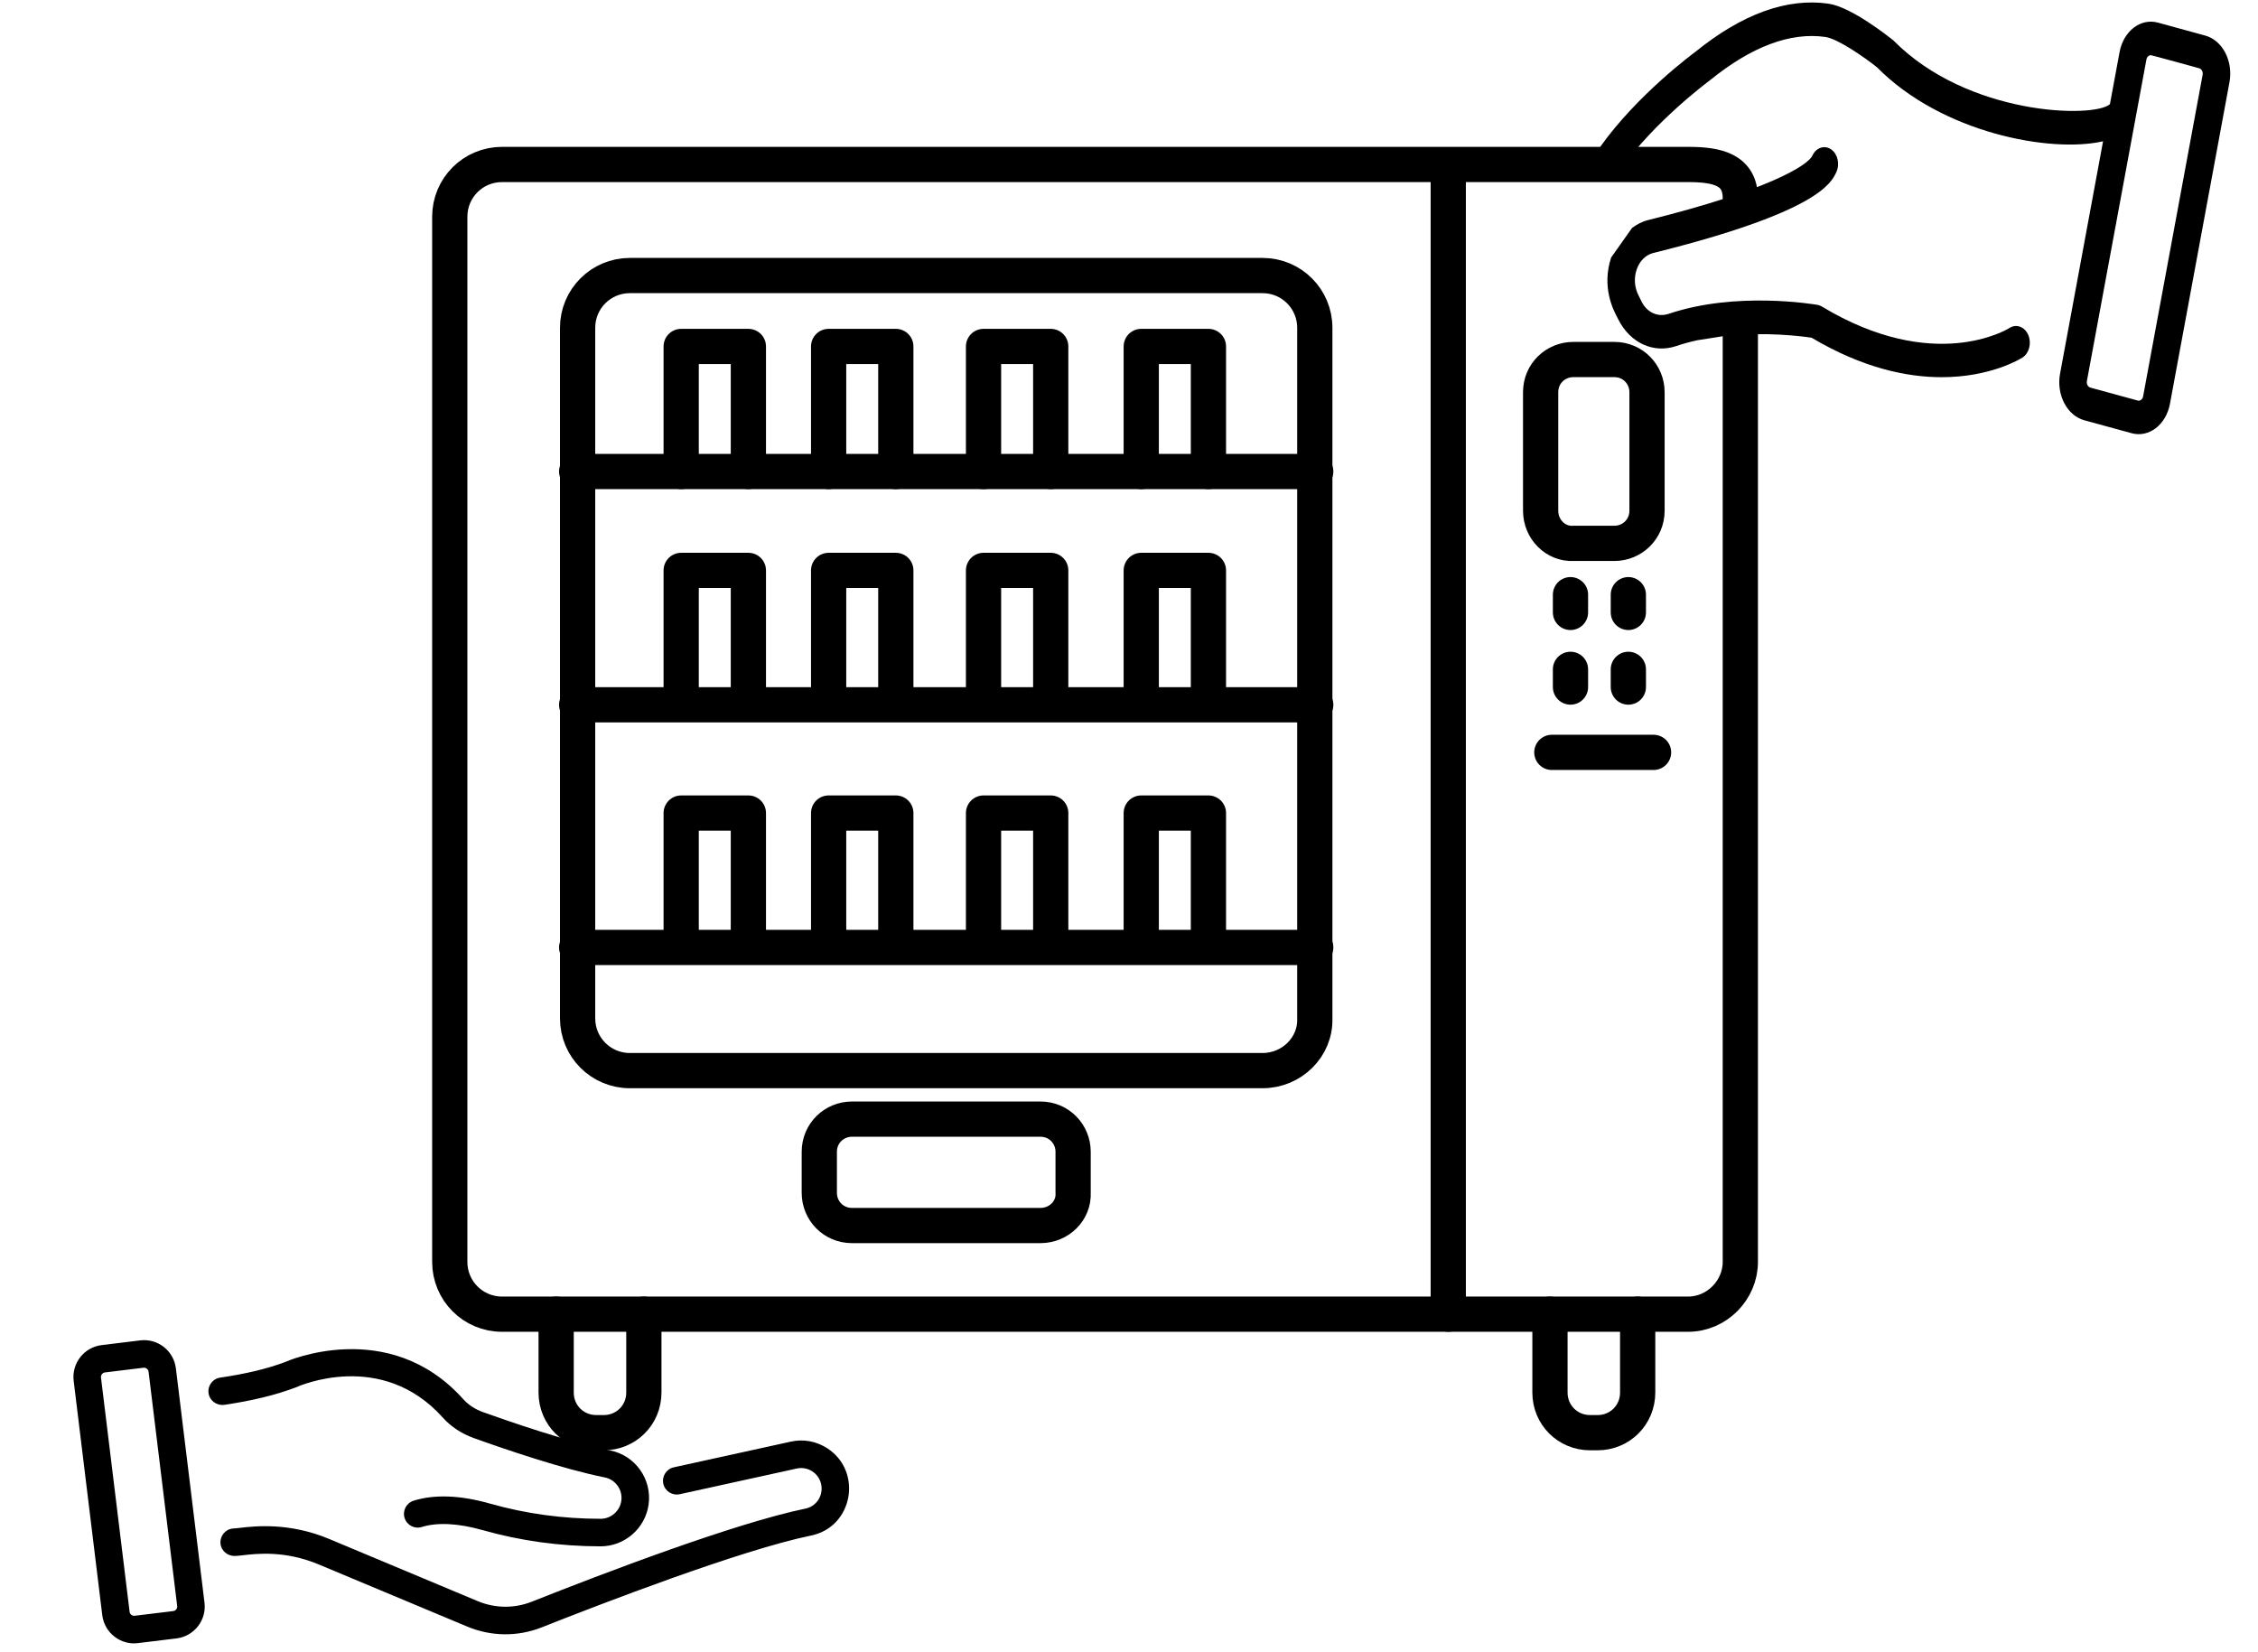
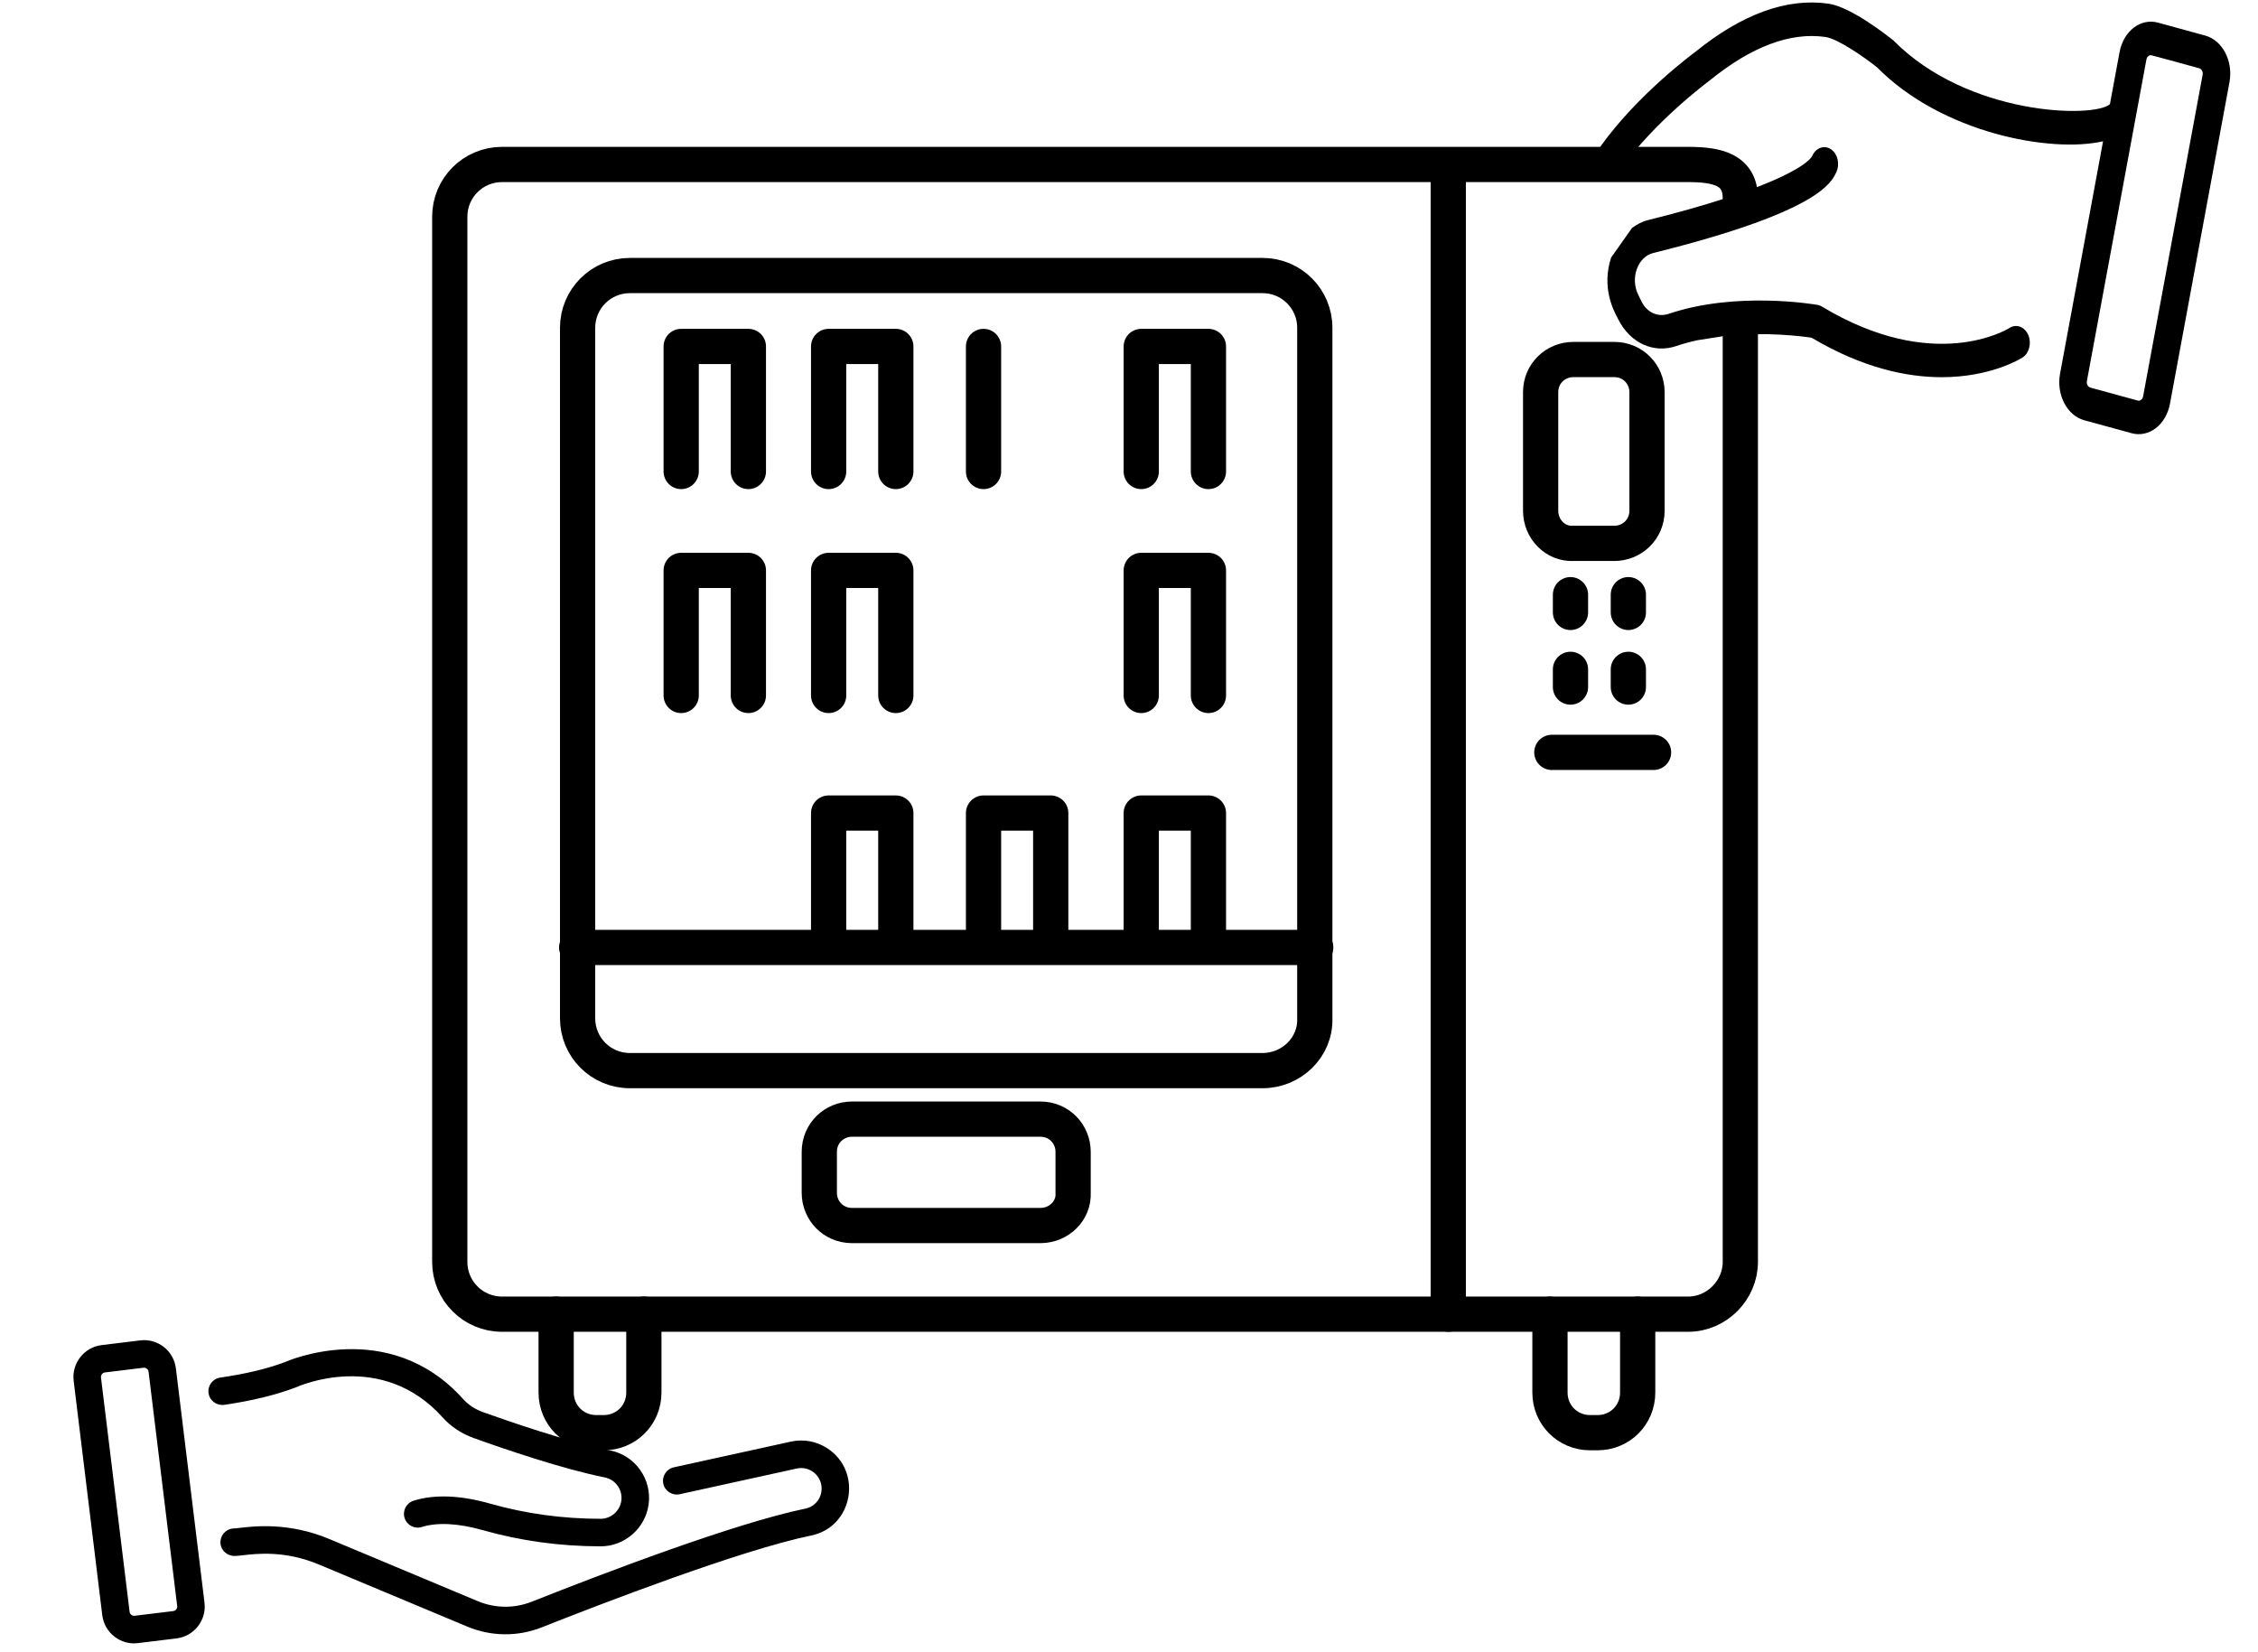
<svg xmlns="http://www.w3.org/2000/svg" width="123" height="90" viewBox="0 0 123 90" fill="none">
  <g clip-path="url(#clip0_304_56)">
    <path d="M94.801 10.806C94.801 9.23 93.53 8.959 91.954 8.959H27.347C25.771 8.959 24.5 10.23 24.5 11.806V68.738C24.5 70.314 25.771 71.585 27.347 71.585H91.954C93.53 71.585 94.801 70.263 94.801 68.738V40.272V18" stroke="black" stroke-width="1.919" stroke-miterlimit="10" stroke-linecap="round" stroke-linejoin="round" />
    <path d="M68.775 58.318H34.311C32.735 58.318 31.464 57.047 31.464 55.471V17.856C31.464 16.28 32.735 15.009 34.311 15.009H68.775C70.351 15.009 71.621 16.28 71.621 17.856V55.471C71.672 57.047 70.351 58.318 68.775 58.318Z" stroke="black" stroke-width="1.919" stroke-miterlimit="10" stroke-linecap="round" stroke-linejoin="round" />
    <path d="M78.891 9.213V71.584" stroke="black" stroke-width="1.919" stroke-miterlimit="10" stroke-linecap="round" stroke-linejoin="round" />
-     <path d="M31.413 25.684H71.672" stroke="black" stroke-width="1.919" stroke-miterlimit="10" stroke-linecap="round" stroke-linejoin="round" />
-     <path d="M31.413 38.392H71.672" stroke="black" stroke-width="1.919" stroke-miterlimit="10" stroke-linecap="round" stroke-linejoin="round" />
    <path d="M31.413 51.608H71.672" stroke="black" stroke-width="1.919" stroke-miterlimit="10" stroke-linecap="round" stroke-linejoin="round" />
    <path d="M56.677 66.756H46.409C45.392 66.756 44.63 65.942 44.63 64.976V62.74C44.63 61.723 45.443 60.961 46.409 60.961H56.677C57.694 60.961 58.456 61.774 58.456 62.74V64.976C58.507 65.942 57.694 66.756 56.677 66.756Z" stroke="black" stroke-width="1.919" stroke-miterlimit="10" stroke-linecap="round" stroke-linejoin="round" />
    <path d="M83.923 27.818V21.363C83.923 20.346 84.736 19.584 85.702 19.584H87.939C88.955 19.584 89.718 20.397 89.718 21.363V27.818C89.718 28.835 88.904 29.598 87.939 29.598H85.702C84.736 29.648 83.923 28.835 83.923 27.818Z" stroke="black" stroke-width="1.919" stroke-miterlimit="10" stroke-linecap="round" stroke-linejoin="round" />
    <path d="M35.073 71.585V75.855C35.073 77.075 34.107 78.04 32.887 78.04H32.481C31.261 78.04 30.295 77.075 30.295 75.855V71.585" stroke="black" stroke-width="1.919" stroke-miterlimit="10" stroke-linecap="round" stroke-linejoin="round" />
    <path d="M89.209 71.585V75.855C89.209 77.075 88.244 78.04 87.024 78.04H86.617C85.397 78.04 84.431 77.075 84.431 75.855V71.585" stroke="black" stroke-width="1.919" stroke-miterlimit="10" stroke-linecap="round" stroke-linejoin="round" />
    <path d="M85.549 32.393V33.359" stroke="black" stroke-width="1.919" stroke-miterlimit="10" stroke-linecap="round" stroke-linejoin="round" />
    <path d="M88.701 32.393V33.359" stroke="black" stroke-width="1.919" stroke-miterlimit="10" stroke-linecap="round" stroke-linejoin="round" />
    <path d="M85.549 36.46V37.425" stroke="black" stroke-width="1.919" stroke-miterlimit="10" stroke-linecap="round" stroke-linejoin="round" />
    <path d="M88.701 36.46V37.425" stroke="black" stroke-width="1.919" stroke-miterlimit="10" stroke-linecap="round" stroke-linejoin="round" />
    <path d="M90.074 40.983H84.533" stroke="black" stroke-width="1.919" stroke-miterlimit="10" stroke-linecap="round" stroke-linejoin="round" />
    <path d="M37.106 25.683V18.872H40.766V25.683" stroke="black" stroke-width="1.919" stroke-miterlimit="10" stroke-linecap="round" stroke-linejoin="round" />
    <path d="M45.138 25.683V18.872H48.798V25.683" stroke="black" stroke-width="1.919" stroke-miterlimit="10" stroke-linecap="round" stroke-linejoin="round" />
-     <path d="M53.576 25.683V18.872H57.236V25.683" stroke="black" stroke-width="1.919" stroke-miterlimit="10" stroke-linecap="round" stroke-linejoin="round" />
+     <path d="M53.576 25.683V18.872V25.683" stroke="black" stroke-width="1.919" stroke-miterlimit="10" stroke-linecap="round" stroke-linejoin="round" />
    <path d="M62.167 25.683V18.872H65.827V25.683" stroke="black" stroke-width="1.919" stroke-miterlimit="10" stroke-linecap="round" stroke-linejoin="round" />
    <path d="M37.106 37.883V31.071H40.766V37.883" stroke="black" stroke-width="1.919" stroke-miterlimit="10" stroke-linecap="round" stroke-linejoin="round" />
    <path d="M45.138 37.883V31.071H48.798V37.883" stroke="black" stroke-width="1.919" stroke-miterlimit="10" stroke-linecap="round" stroke-linejoin="round" />
-     <path d="M53.576 37.883V31.071H57.236V37.883" stroke="black" stroke-width="1.919" stroke-miterlimit="10" stroke-linecap="round" stroke-linejoin="round" />
    <path d="M62.167 37.883V31.071H65.827V37.883" stroke="black" stroke-width="1.919" stroke-miterlimit="10" stroke-linecap="round" stroke-linejoin="round" />
-     <path d="M37.106 51.099V44.288H40.766V51.099" stroke="black" stroke-width="1.919" stroke-miterlimit="10" stroke-linecap="round" stroke-linejoin="round" />
    <path d="M45.138 51.099V44.288H48.798V51.099" stroke="black" stroke-width="1.919" stroke-miterlimit="10" stroke-linecap="round" stroke-linejoin="round" />
    <path d="M53.576 51.099V44.288H57.236V51.099" stroke="black" stroke-width="1.919" stroke-miterlimit="10" stroke-linecap="round" stroke-linejoin="round" />
    <path d="M62.167 51.099V44.288H65.827V51.099" stroke="black" stroke-width="1.919" stroke-miterlimit="10" stroke-linecap="round" stroke-linejoin="round" />
  </g>
  <path fill-rule="evenodd" clip-rule="evenodd" d="M117.548 1.232L120.125 1.938C121.069 2.196 121.658 3.332 121.446 4.479L118.205 21.991C117.99 23.151 117.046 23.854 116.117 23.598L113.538 22.893C112.595 22.633 112.005 21.498 112.218 20.352L114.56 7.696C111.702 8.35 105.776 7.244 102.247 3.666C101.556 3.114 100.107 2.109 99.431 2.013C97.529 1.743 95.415 2.532 93.153 4.367C93.152 4.368 93.148 4.37 93.144 4.374C92.952 4.518 90.119 6.64 88.317 9.175C88.045 9.557 87.571 9.596 87.26 9.268C86.946 8.938 86.912 8.362 87.182 7.981C89.188 5.16 92.222 2.921 92.35 2.826C94.886 0.768 97.339 -0.127 99.607 0.201C100.857 0.38 102.913 2.02 103.143 2.206C107.192 6.306 114.05 6.448 114.928 5.678C114.929 5.677 114.93 5.676 114.931 5.675C114.932 5.674 114.934 5.673 114.934 5.672L115.459 2.839C115.671 1.697 116.6 0.975 117.548 1.232ZM116.447 21.818C116.57 21.856 116.711 21.759 116.742 21.59L119.983 4.078C120.013 3.917 119.931 3.756 119.797 3.719C119.839 3.73 117.207 3.005 117.164 3.005C117.051 3.005 116.948 3.1 116.922 3.24L113.68 20.753C113.65 20.917 113.736 21.076 113.868 21.113L116.447 21.818ZM105.765 20.546C108.445 20.546 110.058 19.547 110.171 19.476C110.537 19.242 110.677 18.694 110.486 18.248C110.296 17.804 109.843 17.628 109.476 17.858C109.308 17.963 105.327 20.368 99.237 16.694C99.166 16.651 99.09 16.622 99.011 16.608C98.832 16.578 94.575 15.852 90.905 17.093C90.315 17.293 89.722 17.028 89.428 16.44L89.242 16.063C88.79 15.157 89.206 13.993 90.055 13.782C99.006 11.558 99.749 9.977 100.028 9.382C100.233 8.944 100.108 8.387 99.749 8.137C99.388 7.886 98.93 8.04 98.725 8.477C98.472 9.019 96.295 10.369 89.754 11.994C89.442 12.072 89.163 12.228 88.901 12.417L87.763 14.03C87.232 15.651 87.891 16.897 88.092 17.277C88.121 17.331 88.14 17.368 88.145 17.385C88.794 18.682 90.065 19.268 91.307 18.851C91.687 18.722 92.075 18.617 92.466 18.532L93.99 18.293C96.2 18.063 98.196 18.322 98.684 18.396C101.47 20.052 103.882 20.546 105.765 20.546Z" fill="black" />
  <path fill-rule="evenodd" clip-rule="evenodd" d="M5.534 73.27L7.636 73.013C8.597 72.894 9.465 73.581 9.581 74.536L11.14 87.3C11.258 88.255 10.575 89.128 9.619 89.246L7.517 89.502C6.6 89.626 5.69 88.964 5.571 87.98L4.013 75.217C3.897 74.26 4.579 73.388 5.534 73.27ZM7.334 88.013L9.437 87.758C9.571 87.741 9.668 87.617 9.652 87.482L8.093 74.718C8.076 74.582 7.948 74.487 7.818 74.502L5.717 74.759C5.582 74.775 5.486 74.899 5.501 75.035L7.06 87.799C7.076 87.928 7.194 88.029 7.334 88.013ZM11.361 75.889C11.42 76.301 11.81 76.578 12.211 76.524C13.706 76.307 14.999 75.996 16.103 75.577C16.291 75.491 20.789 73.499 24.122 77.219C24.562 77.712 25.147 78.097 25.812 78.335C27.495 78.939 30.66 80.021 32.944 80.478C33.532 80.596 33.928 81.154 33.845 81.749C33.768 82.309 33.282 82.731 32.717 82.731C30.654 82.731 28.628 82.453 26.697 81.904C25.078 81.445 23.679 81.39 22.533 81.744C22.138 81.867 21.916 82.287 22.038 82.682C22.16 83.078 22.579 83.301 22.977 83.177C23.828 82.913 24.973 82.974 26.286 83.347C28.352 83.933 30.516 84.231 32.717 84.231C34.027 84.231 35.151 83.253 35.331 81.956C35.524 80.575 34.604 79.279 33.239 79.008C30.968 78.552 27.643 77.398 26.317 76.923C25.886 76.768 25.514 76.525 25.239 76.219C21.159 71.66 15.53 74.188 15.525 74.194C14.57 74.555 13.383 74.839 11.996 75.04C11.586 75.099 11.302 75.479 11.361 75.889ZM13.213 84.719L13.213 84.719C13.978 84.629 15.517 84.449 17.352 85.213L25.448 88.6C26.742 89.143 28.191 89.168 29.522 88.64C32.636 87.405 40.299 84.444 44.189 83.641C46.469 83.171 47.003 80.151 45.067 78.891C44.474 78.506 43.767 78.374 43.077 78.528L36.704 79.927C36.3 80.016 36.044 80.416 36.133 80.821C36.222 81.225 36.618 81.478 37.027 81.392L43.4 79.993C43.998 79.859 44.608 80.241 44.733 80.862C44.856 81.464 44.476 82.051 43.886 82.173C40.025 82.969 32.882 85.693 28.969 87.246C28.018 87.622 26.974 87.612 26.027 87.218L17.93 83.829C15.743 82.915 13.883 83.13 13.053 83.226C12.889 83.245 12.765 83.26 12.687 83.26C12.275 83.3 11.972 83.666 12.011 84.078C12.05 84.49 12.418 84.782 12.829 84.754C12.918 84.753 13.047 84.738 13.213 84.719Z" fill="black" />
  <defs>
    <clipPath id="clip0_304_56">
      <rect width="72.919" height="71" fill="white" transform="translate(23.541 8)" />
    </clipPath>
  </defs>
</svg>